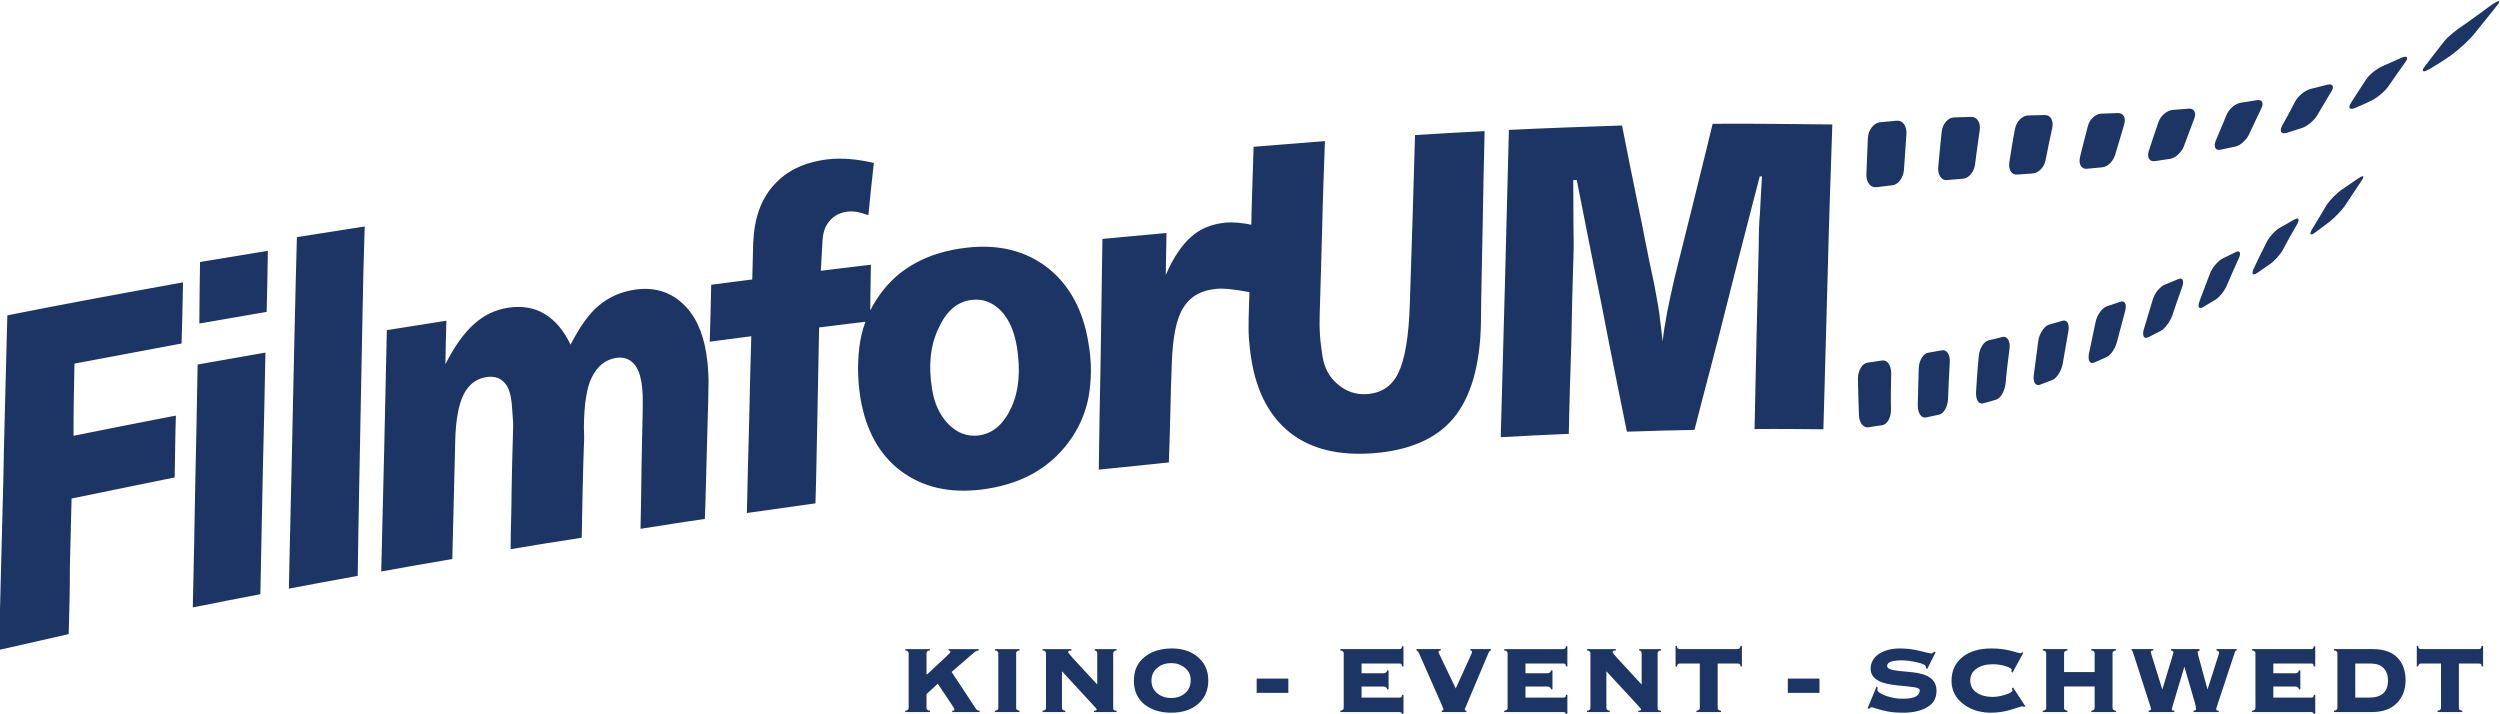
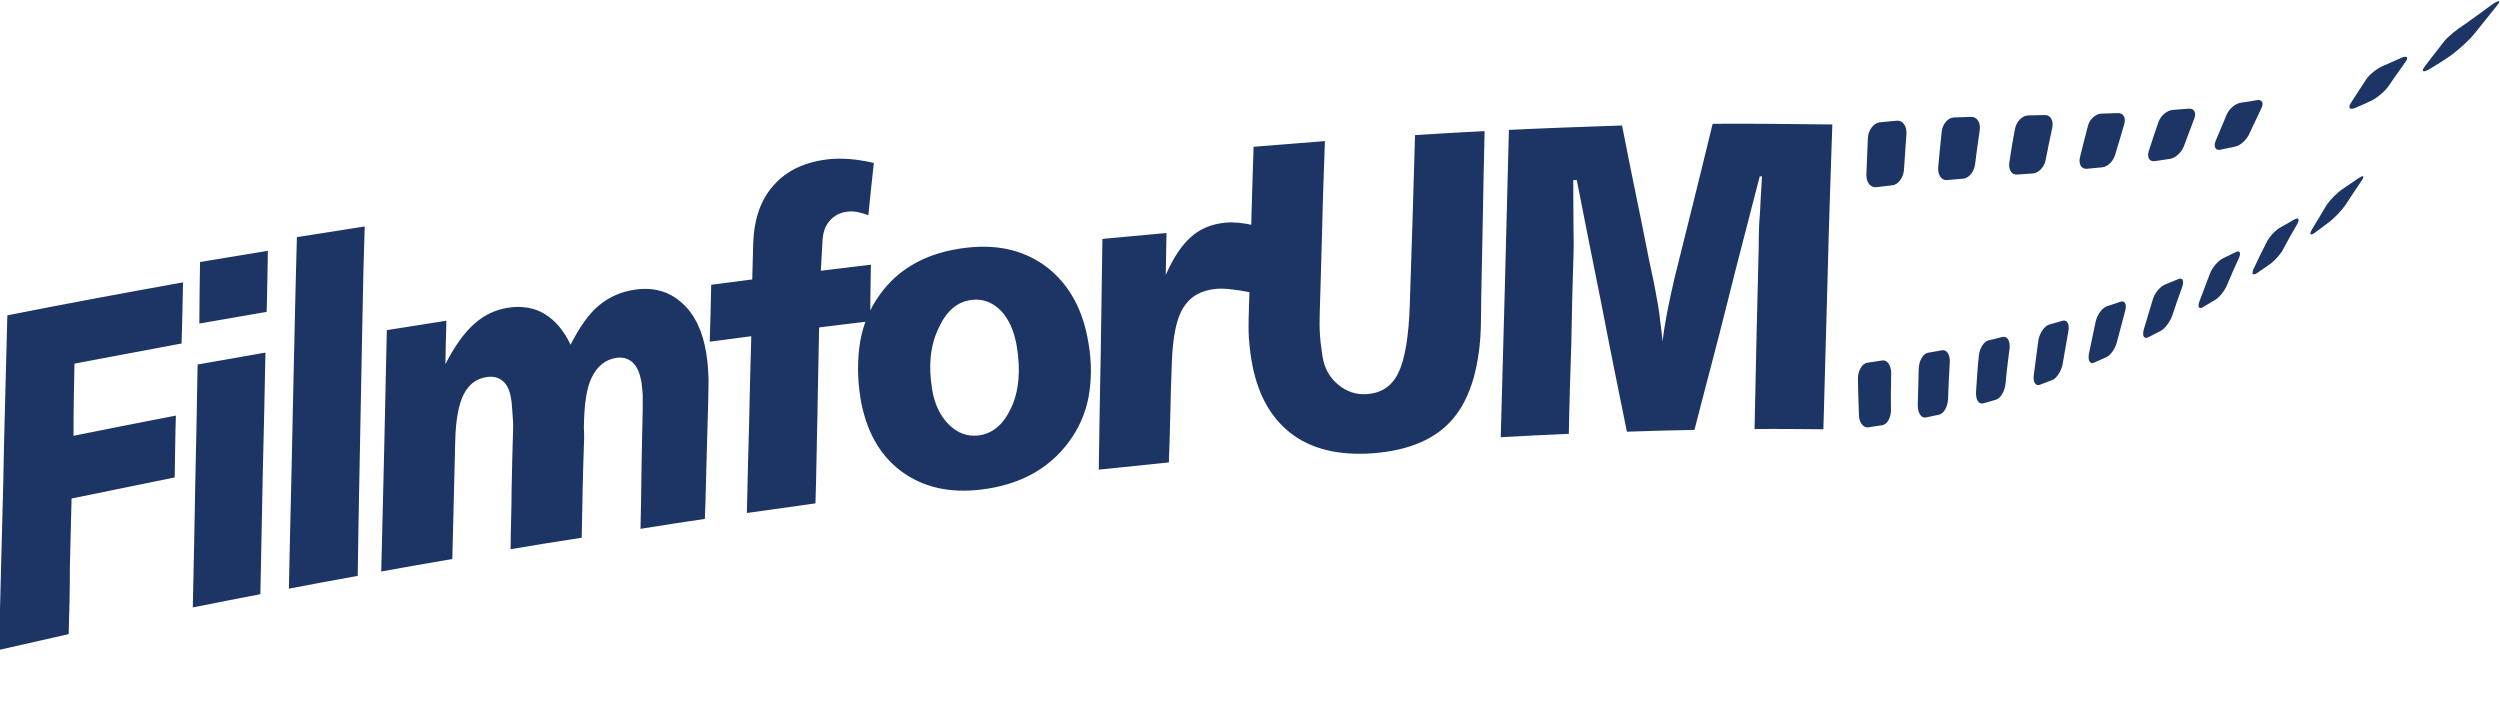
<svg xmlns="http://www.w3.org/2000/svg" xml:space="preserve" width="172.631mm" height="49.283mm" version="1.1" style="shape-rendering:geometricPrecision; text-rendering:geometricPrecision; image-rendering:optimizeQuality; fill-rule:evenodd; clip-rule:evenodd" viewBox="0 0 17263.1 4928.3">
  <defs>
    <style type="text/css">
   
    .fil0 {fill:#1D3564;fill-rule:nonzero}
   
  </style>
  </defs>
  <g id="Capa_x0020_2">
    <g id="_2634487395328">
-       <path class="fil0" d="M50.67 2177.59c399.21,-79.58 805.34,-154.19 1213.2,-227.88 -1.62,140.57 -6.69,282.5 -10.04,422.18 -247.13,45.85 -492.54,92.62 -739.67,138.93 -3.32,165.84 -6.64,332.12 -6.51,498.4 235.03,-47.24 468.33,-93.58 706.81,-139.47 -5.08,141.93 -4.96,284.76 -8.31,427.14 -236.75,48.61 -473.5,96.78 -711.97,145.39 -3.33,156.37 -8.39,313.65 -11.72,471.37 0.12,155.02 -3.21,310.94 -8.27,465.06 -160.7,36.5 -321.4,73 -478.64,108.61 1.57,-185.69 6.63,-375.87 11.63,-566.51 5.05,-192.89 10.04,-385.78 15.07,-577.77 3.29,-195.15 8.33,-389.84 13.34,-583.63 5.04,-194.69 10.05,-388.48 15.08,-581.82zm12930.38 -1333.17c39.75,-4.02 79.51,-8.03 119.27,-11.15 39.75,-2.67 67.42,39.16 63.97,91.75 -5.17,83.6 -12.06,167.65 -17.23,250.81 -5.18,52.14 -39.74,98.41 -77.77,103.33 -36.29,4.47 -72.59,8.95 -112.35,13.42 -41.48,4.91 -70.88,-35.11 -69.16,-88.15 3.44,-84.06 6.88,-168.57 10.32,-253.53 3.44,-54.39 41.46,-102.46 82.95,-106.48zm-86.08 1660.04c34.57,-4.93 70.81,-10.68 101.98,-15.24 36.24,-5.3 62.23,35.08 62.24,88.13 -1.71,84.5 -3.42,169.46 -1.67,253.52 0.01,53.94 -25.91,100.23 -60.48,105.17 -31.11,4.93 -63.95,10.32 -96.78,14.8 -32.84,4.94 -63.96,-34.18 -63.97,-87.23 -3.48,-84.06 -5.23,-168.57 -6.97,-252.64 1.71,-53.04 29.36,-101.58 65.65,-106.51zm1612.41 -1719.6c38.02,-0.87 76.05,-2.19 114.08,-3.96 41.49,-2.21 60.51,32.85 46.68,76.88 -20.73,69.64 -39.74,138.83 -62.2,209.36 -12.09,44.48 -50.12,84 -88.14,88.02 -36.3,3.57 -72.6,7.14 -107.17,10.27 -36.3,4.02 -58.78,-30.6 -48.41,-77.33 17.27,-73.24 36.28,-145.13 55.28,-217.92 10.37,-44.93 53.58,-84 89.88,-85.32zm-359.33 1457.19c31.11,-8.53 63.95,-17.95 93.34,-26.92 32.84,-9.43 50.13,22.04 41.49,70.12 -13.82,75.5 -26.12,152.15 -39.72,227.83 -8.86,49.28 -41.47,98.41 -69.12,110.08 -29.38,11.68 -58.76,22.45 -88.15,33.68 -29.38,11.67 -50.12,-20.7 -41.49,-71.03 10.36,-78.64 20.72,-157.74 31.08,-236.38 8.63,-49.43 41.46,-97.96 72.57,-107.38zm1809.6 -1628.63c38.03,-8.96 74.33,-18.81 112.36,-28.22 38.02,-9.85 50.13,11.27 29.38,45.4 -34.56,55.68 -65.68,110.46 -98.52,165.7 -20.74,35.47 -67.41,74.97 -103.7,87.08 -34.58,11.2 -72.6,22.86 -107.17,34.07 -38.03,11.65 -50.13,-10.37 -32.85,-46.75 32.84,-57.93 63.95,-115.42 93.33,-173.35 20.74,-36.37 67.41,-74.08 107.17,-83.93zm-611.82 1172.67c29.39,-13.91 58.77,-28.72 89.88,-43.98 29.39,-16.61 41.49,1.82 24.21,40.45 -27.66,60.64 -55.31,122.18 -81.23,184.17 -15.55,39.08 -51.84,86.24 -81.23,103.3 -27.65,17.06 -57.03,34.12 -84.69,50.28 -29.38,17.96 -39.75,-0.92 -24.2,-41.8 24.19,-64.69 48.39,-128.03 72.58,-191.82 15.55,-39.53 55.3,-85.34 84.68,-100.6zm-1341.47 -989.02c36.3,-0.87 76.06,-1.74 115.81,-2.61 39.76,-0.87 60.51,38.25 51.87,84.98 -17.27,75.49 -31.09,150.53 -46.63,225.57 -8.64,48.09 -48.39,89.86 -86.42,92.53 -36.29,3.12 -72.59,5.79 -110.62,8.02 -38.03,3.12 -60.51,-34.65 -53.6,-83.64 12.09,-78.19 24.17,-155.93 39.72,-233.68 8.63,-48.53 50.11,-89.85 89.87,-91.17zm-272.85 1553.11c32.84,-7.63 65.68,-15.25 95.06,-23.33 32.84,-8.53 55.32,26.54 50.14,77.33 -10.35,80.89 -20.71,161.34 -27.61,242.68 -5.18,52.13 -32.82,102.91 -65.66,112.79 -29.38,9.43 -58.77,17.51 -89.88,25.59 -31.11,8.53 -51.85,-27.44 -48.41,-80.47 5.17,-83.15 10.34,-164.95 18.97,-247.65 5.18,-51.68 34.55,-99.31 67.39,-106.94zm1743.87 -1641.43c34.57,-4.47 70.87,-10.28 107.17,-17 36.3,-7.16 51.86,18.47 32.85,55.29 -27.66,60.19 -57.04,119.47 -84.69,179.66 -17.28,38.17 -58.76,77.23 -95.06,85.3 -32.85,7.61 -69.14,14.77 -103.72,21.94 -32.84,7.17 -48.4,-20.25 -32.84,-59.78 25.92,-61.99 51.84,-123.53 77.76,-185.51 17.29,-38.63 60.5,-74.99 98.53,-79.9zm-528.81 1257.76c29.38,-12.12 60.5,-25.13 93.34,-38.6 31.11,-13.46 43.21,9.46 29.39,51.24 -24.2,66.04 -46.66,132.09 -69.12,199.47 -15.55,42.69 -50.12,90.75 -79.5,106.01 -29.38,15.27 -58.76,30.08 -86.42,44.45 -29.38,13.92 -43.21,-9.9 -31.12,-53.48 20.74,-68.75 41.47,-138.39 62.2,-207.13 12.1,-43.13 50.12,-88.94 81.23,-101.96zm2074.16 -1799.18c55.32,-38.13 112.36,-81.65 171.14,-124.27 60.5,-44.41 86.43,-47.08 50.13,-4.44 -53.59,66.87 -103.72,131.05 -157.31,196.14 -31.11,39.94 -105.44,107.26 -159.03,146.74 -53.59,37.69 -99.99,65.93 -145.2,93.31 -48.14,29.15 -63.96,20.61 -38.03,-14.4 43.21,-57.47 88.16,-114.47 133.1,-172.38 27.66,-35.91 93.34,-87.96 145.2,-120.7zm-845.24 1138.53c34.57,-23.79 69.14,-46.23 105.44,-71.81 39.75,-27.38 50.12,-21.53 25.93,14.39 -38.03,57.03 -76.05,113.16 -112.35,169.29 -24.2,35.47 -74.32,87.1 -107.16,112.69 -34.57,25.14 -67.41,50.73 -100.25,74.97 -32.84,25.14 -43.21,14.8 -22.47,-21.13 34.56,-56.14 67.4,-112.72 101.97,-169.76 24.19,-35.47 72.59,-84.41 108.89,-108.64zm-2684.52 -494.78c39.76,-1.32 79.52,-3.09 119.27,-3.96 41.49,-1.76 67.43,39.16 60.52,89.49 -12.09,79.99 -22.44,159.99 -32.8,240.44 -6.91,50.33 -43.2,94.36 -82.95,97.03 -36.3,3.12 -74.33,6.24 -112.36,9.36 -36.3,3.13 -63.96,-36.9 -58.78,-89.03 6.89,-81.8 15.52,-163.6 24.15,-245.85 5.18,-51.69 43.2,-95.71 82.95,-97.48zm-177.73 1624.77c32.84,-5.38 63.95,-10.76 96.79,-17.04 32.84,-6.28 57.05,30.59 53.6,83.63 -5.17,84.05 -8.61,168.1 -12.05,252.6 -1.72,53.04 -29.36,102.02 -62.2,108.3 -29.38,6.74 -60.49,12.57 -89.88,19.3 -32.83,6.73 -57.04,-30.58 -57.05,-84.52 1.71,-84.96 5.15,-169.46 6.86,-254.41 1.72,-53.04 31.09,-102.48 63.93,-107.86zm1688.51 -1676.68c36.3,-3.12 74.33,-5.79 112.36,-8.91 36.3,-3.11 53.59,27.9 38.03,67.88 -24.19,64.24 -48.39,127.57 -72.58,193.16 -15.55,40.43 -57.03,79.49 -93.33,85.31 -36.3,5.37 -72.6,11.18 -107.17,16.1 -36.3,5.37 -55.32,-26.55 -41.49,-69.23 20.73,-67.83 44.92,-134.77 67.39,-201.26 13.82,-42.22 58.76,-79.94 96.79,-83.05zm-454.44 1356.33c31.11,-10.32 60.5,-20.64 93.33,-31.41 31.12,-11.67 46.68,15.3 34.58,61.13 -19,71.44 -38.01,142.88 -57.01,215.23 -10.36,44.48 -43.2,92.55 -72.58,105.57 -27.65,12.57 -57.04,25.14 -84.69,37.71 -29.38,13.47 -44.94,-14.4 -36.3,-62.03 15.54,-73.69 31.09,-147.83 46.63,-221.53 10.37,-47.18 44.93,-93.9 76.04,-104.67zm1908.17 -1660.27c39.76,-17.03 81.24,-36.32 124.46,-55.15 41.48,-18.38 55.31,-5.34 29.38,29.22 -39.75,55.22 -77.78,110 -115.81,165.22 -24.2,35.02 -76.05,79.45 -117.54,100.08 -39.75,19.29 -77.66,36.18 -114.08,51.13 -37.91,15.55 -50.13,-1.39 -27.66,-35.96 34.57,-53.88 69.14,-108.21 105.44,-162.54 22.47,-34.12 74.32,-74.06 115.81,-92zm-713.83 1118.12c31.11,-17.51 65.68,-36.35 96.79,-55.21 34.57,-19.74 43.21,-6.71 24.2,29.67 -34.57,57.49 -65.68,115.42 -96.78,173.36 -19.02,35.93 -60.5,82.63 -93.34,104.18 -29.38,19.76 -58.76,40.41 -88.14,61.06 -29.39,19.3 -39.76,4.02 -20.75,-33.71 27.65,-58.39 55.3,-117.68 86.41,-176.97 17.28,-38.18 60.49,-83.98 91.61,-102.38zm-14377.09 943.66c157.27,-26.97 309.35,-54.39 468.35,-82.26 -4.98,278.87 -11.69,558.64 -18.39,837.51 -4.98,277.97 -11.69,555.04 -16.67,830.76 -157.25,30.17 -312.77,60.35 -466.57,91.43 6.7,-276.2 11.67,-555.55 16.65,-833.09 6.69,-281.15 11.66,-563.2 16.63,-844.35zm16.74 -707.82c155.55,-26.05 309.37,-51.64 468.37,-77.24 -1.63,140.11 -4.98,280.67 -8.33,421.68 -157.27,26.96 -311.08,53.92 -464.9,80.44 -0.11,-141.48 3.24,-282.95 4.86,-424.88zm668.8 -171.73c157.28,-25.14 312.83,-48.93 468.38,-73.61 -6.77,200.9 -11.81,402.25 -15.13,603.6 -3.3,200.45 -8.35,401.81 -11.67,603.16 -3.31,201.36 -7.44,403.59 -11.66,606.32 -4.14,198.63 -6.63,399.1 -9.94,599.56 -157.26,28.81 -314.52,57.18 -475.23,88.25 3.31,-200.47 9.24,-402.77 13.39,-603.22 4.19,-202.75 10.07,-406.8 13.37,-609.08 5.04,-203.62 9.24,-405.46 13.39,-606.37 4.19,-203.19 10.07,-406.34 15.1,-608.61zm2842.29 1016.46c-1.64,155.78 -8.46,310.21 -11.82,465.1 -5.09,155.78 -6.73,310.66 -13.55,464.65 -148.63,20.68 -293.79,44.52 -444.14,67.91 3.37,-134.63 5.01,-269.72 6.66,-406.16 1.64,-136.43 5.83,-272.88 8.39,-408.4 0.79,-41.91 -0.05,-80.15 -0.08,-113.02 -1.74,-33.78 -5.22,-63.05 -8.69,-86.46 -10.41,-57.64 -27.72,-101.78 -57.12,-131.06 -31.13,-30.63 -69.16,-41.45 -114.1,-35.62 -36.29,4.94 -72.58,19.79 -100.22,42.29 -27.64,22.06 -51.82,52.67 -70.81,91.39 -36.25,71.59 -53.46,187.76 -55.09,347.18 1.75,32.87 1.77,58.09 1.78,76.1 -3.38,114.83 -8.5,230.11 -10.15,344.94 -3.38,113.03 -3.31,226.97 -6.7,340.45 -167.63,25.19 -330.08,52.19 -490.79,79.19 -0.09,-136.01 6.73,-272.47 6.64,-407.58 3.37,-137.37 5,-275.18 10.1,-412.54 1.7,-38.73 -0.05,-76.11 -3.53,-112.14 -3.49,-36.93 -3.51,-72.96 -10.45,-108.99 -8.68,-54.05 -25.99,-94.14 -57.12,-120.27 -29.4,-25.68 -67.43,-33.8 -112.36,-27.06 -72.59,11.23 -124.41,52.64 -158.93,122.44 -34.52,71.15 -53.46,176.09 -56.83,317.07 -3.36,137.37 -6.72,274.74 -10.09,409.86 -3.36,135.57 -6.72,270.69 -10.09,406.71 -165.9,27.46 -326.61,57.62 -490.78,86.43 6.72,-277.48 13.43,-552.7 20.15,-832.42 6.72,-278.38 11.71,-557.2 18.42,-834.22 138.27,-21.56 274.8,-43.12 411.33,-65.13 -3.39,100.44 -5.05,199.98 -6.71,300.42 62.14,-122.94 127.76,-214.79 196.86,-276.46 69.1,-62.57 146.85,-99.92 236.72,-113.84 96.79,-14.37 181.49,0.54 250.66,42.9 72.62,43.27 133.17,113.55 179.9,212.64 62.14,-121.56 126.04,-213.4 196.87,-271.91 72.56,-59.85 155.5,-95.38 252.29,-108.85 124.44,-17.49 233.35,13.63 319.82,92.02 88.2,78.83 143.58,194.57 167.87,346.76 5.21,36.03 10.42,71.6 12.17,106.72 1.75,36.02 5.22,72.94 3.52,108.96zm1141.65 -1528.71c-13.76,120.18 -25.79,240.36 -37.83,360.54 -29.39,-10.82 -57.05,-18.49 -79.52,-22.56 -22.47,-3.61 -46.67,-4.08 -63.96,-1.84 -50.12,5.82 -91.6,26.06 -122.69,62.5 -32.82,36.45 -46.62,81.46 -50.05,132.77 -3.42,71.13 -8.56,142.7 -11.98,212.93 114.07,-14.35 228.15,-27.79 345.68,-41.68 -1.66,130.09 -5.05,259.73 -4.98,390.27 -120.98,13.9 -235.05,28.25 -352.58,43.06 -3.34,201.67 -8.41,404.25 -11.76,607.28 -5.07,202.58 -6.68,405.6 -13.48,607.28 -157.27,21.58 -314.54,43.61 -473.53,66.54 5.07,-201.7 8.4,-407 15.2,-610.94 3.33,-203.05 10.13,-407 15.19,-609.59 -96.78,12.56 -191.84,25.13 -286.9,37.69 3.38,-129.67 8.49,-261.59 10.14,-393.05 95.06,-12.11 190.12,-24.67 283.45,-36.78 3.41,-85.09 3.36,-169.73 6.76,-253.92 6.82,-167.92 53.41,-300.71 143.24,-398.8 88.1,-98.53 210.79,-157.43 371.54,-176.67 48.39,-5.82 101.98,-5.79 152.11,-1.7 51.86,4.08 107.18,13.12 165.95,26.67zm987.64 1269.81c-17.34,-106.67 -53.68,-189.5 -109.02,-248.48 -58.79,-58.99 -124.49,-85.12 -202.27,-75.71 -100.24,11.65 -176.26,77.33 -229.78,196.58 -56.98,117.91 -70.73,257.43 -44.72,416.78 15.61,104.43 55.41,185.91 114.2,245.79 60.53,59.88 127.95,86.01 205.72,77.03 98.52,-11.67 174.53,-76.46 228.06,-193.91 53.52,-117.44 63.82,-256.95 37.81,-418.08zm-342.58 -685.17c221.23,-24.63 406.21,23.17 556.64,140.27 148.71,117.98 243.86,290.83 280.26,518.1 24.27,136.37 20.87,262.37 0.18,377.11 -22.41,114.3 -69.03,217.33 -138.12,309.57 -138.18,185.37 -340.35,294.68 -606.5,326.13 -217.76,25.61 -400.99,-16.74 -551.42,-129.31 -148.7,-112.12 -240.4,-279.6 -278.54,-501.54 -22.55,-143.15 -20.9,-273.7 -1.95,-392.08 20.68,-118.38 65.56,-225.49 132.92,-319.54 132.99,-188.99 336.89,-298.7 606.53,-328.71zm1975.61 -155.02c-12.03,154.31 -15.42,308.62 -25.73,462.94 -48.4,-9.93 -98.53,-17.15 -134.83,-20.77 -36.3,-4.06 -69.14,-4.98 -95.07,-2.29 -103.7,8.94 -179.74,51.65 -228.1,129.92 -48.36,76.47 -73.09,204.73 -79.34,383.77 -3.99,114.34 -8.54,228.58 -10.21,342.87 -3.41,113.39 -5.09,227.68 -10.22,341.96 -159.01,16.16 -323.19,32.77 -483.93,49.83 3.34,-266.4 8.4,-531.9 13.46,-796.5 5.06,-265.05 6.66,-531.45 11.72,-796.94 146.92,-12.97 293.83,-26.84 442.48,-40.7 -1.68,96.74 -3.37,193.48 -5.05,289.77 51.8,-119.21 110.53,-206.92 176.18,-264.03 62.21,-56.65 145.16,-89 238.5,-97.49 25.92,-2.24 57.04,-1.77 88.15,0.95 32.85,3.17 65.69,8.59 101.99,16.71zm1.5 -541.24c165.94,-12.93 328.42,-26.32 492.63,-39.25 -6.84,198.39 -14.54,395.85 -18.78,593.81 -4.24,197.92 -11.94,395.42 -17.05,594.26 -1.71,51.74 -1.69,102.57 1.79,152.51 3.48,50.38 10.41,98.52 17.34,145.31 12.13,78.73 46.73,144.42 105.51,193.48 60.52,51.76 129.66,73.37 202.26,67.55 100.24,-7.16 172.82,-55.72 215.99,-146.56 44.91,-91.3 72.51,-249.62 79.34,-478.12 5.11,-194.32 13.68,-388.18 18.8,-582.04 5.11,-193.42 11.95,-386.83 17.07,-581.59 160.75,-11.13 321.51,-19.12 480.53,-27.55 -5.11,221.28 -10.22,440.77 -13.6,659.8 -3.38,219.93 -10.22,439.86 -11.87,660.7 -1.68,148.42 -20.65,278.39 -51.72,389.02 -32.8,109.74 -77.71,201.93 -138.18,272.97 -117.48,142.1 -305.84,223.91 -559.91,242.28 -235.06,16.58 -425.2,-30.26 -566.97,-141.42 -140.05,-110.26 -231.72,-278.56 -268.11,-505.77 -8.67,-50.85 -13.87,-100.79 -17.35,-148.48 -3.48,-47.69 -1.77,-93.58 -1.79,-137.67 5.1,-198.41 13.66,-395.92 17.04,-592.52 3.37,-196.61 11.93,-393.66 17.03,-590.72zm1763.1 -116.61c264.47,-12.86 525.48,-21.66 781.31,-30.47 34.62,179.45 70.97,356.64 107.32,534.73 38.08,177.64 69.25,356.18 109.06,534.27 5.19,22.48 8.65,45.87 13.84,71.5 5.2,25.18 10.39,57.11 17.32,95.78 5.19,32.83 12.12,70.61 15.58,113.32 6.93,42.72 10.4,89.94 17.33,141.65 5.17,-63.4 18.98,-129.94 31.05,-201.88 13.81,-70.59 31.08,-149.27 50.06,-232.89 43.17,-178.04 89.79,-355.62 132.95,-533.65 44.9,-177.12 86.33,-355.15 131.23,-534.52 273.11,-2.05 546.23,1.75 826.26,4.65 -12.02,353.34 -24.04,703.53 -32.6,1053.72 -8.56,351.55 -20.58,701.29 -29.14,1051.04 -160.75,-1.39 -319.76,-3.24 -475.32,-1.49 5.14,-211.76 8.54,-423.97 13.67,-636.62 5.13,-212.21 10.26,-424.86 15.4,-637.07 -0.02,-69.69 1.69,-144.77 8.58,-222.54 3.44,-78.23 8.61,-160.95 13.77,-248.62 -5.19,0.45 -10.37,-0.01 -15.56,-0.01 -74.25,290.39 -151.96,582.59 -224.48,874.8 -72.52,292.67 -151.95,583.54 -226.19,875.78 -155.56,2.2 -311.11,7.55 -466.66,12.45 -58.86,-289.61 -117.71,-578.78 -173.11,-867.96 -58.86,-290.08 -115.99,-580.62 -173.12,-870.26 -8.64,0.44 -15.56,0.44 -24.2,0.88 1.77,136.26 0.08,250.04 1.84,339.53 1.75,89.95 1.77,146.61 0.05,169.54 -6.85,207.76 -11.97,415.98 -15.36,622.84 -6.85,206.42 -13.7,413.73 -17.09,620.15 -159.01,6.69 -312.83,14.74 -470.12,23.24 10.25,-353.5 18.78,-706.55 29.03,-1060.5 8.52,-353.95 18.78,-707 27.3,-1061.39z" />
-       <path class="fil0" d="M6764.63 4916.9l-189.01 0 0 -9.28c10.29,0 15.38,-2.76 15.38,-8.15 0,-4.87 -8.11,-18.99 -24.17,-42.22 -27.03,-39.73 -57.35,-84.97 -90.98,-135.76l0 0 -77.95 71.27 0 95.35c0,11.91 7.82,18.4 23.33,19.51l0 9.28 0 0 -170.06 0 0 -9.28c15.52,-1.11 23.34,-7.6 23.34,-19.51l0 -377.15c0,-11.62 -7.82,-18.11 -23.34,-19.51l0 -9.28 0 0 170.06 0 0 9.28c-15.51,1.4 -23.33,7.89 -23.33,19.51l0 144.36 0 0 5.63 0c32.38,-30.02 76.02,-70.72 130.79,-122.06 19.22,-17.59 28.97,-28.37 28.97,-32.52 0,-4.87 -4.54,-7.89 -13.45,-9.29l0 -9.28 208.32 0 0 9.28c-9.88,0.85 -18.54,3.87 -25.65,9.42 -7.02,5.38 -13.74,11.06 -20.18,17l-141.09 122.1 0 0 166.9 252.98c5.89,9.83 14.68,14.67 26.49,14.67l0 9.28zm-266.54 0l0 0zm372.07 -9.28c15.51,-1.11 23.33,-7.6 23.33,-19.51l0 -377.15c0,-11.62 -7.82,-18.11 -23.33,-19.51l0 -9.28 170.06 0 0 9.28c-15.52,1.4 -23.34,7.89 -23.34,19.51l0 377.15c0,11.91 7.82,18.4 23.34,19.51l0 9.28 -170.06 0 0 -9.28zm85.22 -455.89l0 0zm0 465.17l0 0zm-160.43 -439.14l0 0zm915.29 439.14l-156.44 0 0 -9.28c12.91,0 19.34,-3.05 19.34,-9.25 0,-2.79 -10.01,-14.67 -30.19,-35.87 -30.18,-31.83 -100.18,-107.68 -209.86,-227.4l0 0 0 253.01c0,11.91 7.85,18.4 23.33,19.51l0 9.28 -156.86 0 0 -9.28c15.51,-1.11 23.33,-7.6 23.33,-19.51l0 -377.15c0,-11.62 -7.82,-18.11 -23.33,-19.51l0 -9.28 199.02 0 0 9.28c-15.51,0.85 -23.33,4.42 -23.33,10.94 0,3.6 10.68,17.17 32.12,40.96l169.34 183.4 0 0 0 -215.79c0,-11.62 -5.76,-18.11 -17.28,-19.51l0 -9.28 150.81 0 0 9.28c-15.51,1.4 -23.33,7.89 -23.33,19.51l0 377.15c0,7.34 1.38,12.33 3.99,15.09 2.74,2.34 9.21,3.86 19.34,4.42l0 9.28zm-247.29 -465.17l0 0zm-2.06 465.17l0 0zm-328.85 -439.14l0 0zm697.73 223.38c0,-70.75 24.59,-125.69 73.57,-164.57 49.28,-39.18 112.42,-58.81 189.4,-58.81 73.7,0 133.82,20.18 180.49,60.75 46.92,40.54 70.42,93.7 70.42,159.45 0,67.54 -23.34,121.77 -70,162.6 -46.41,40.57 -108.72,60.75 -186.96,60.75 -75.05,0 -136.68,-19.5 -184.99,-58.38 -47.89,-38.88 -71.93,-92.89 -71.93,-161.79zm121.46 -1.69c0,37.1 13.46,66.44 40.23,88.18 26.75,21.58 59.16,32.39 97.29,32.39 36.66,0 68.1,-10.94 94.04,-32.81 26.2,-22 39.36,-52.19 39.36,-90.51 0,-35.7 -13.42,-64.23 -40.19,-85.52 -26.49,-21.45 -57.64,-32.13 -93.21,-32.13 -41.03,0 -74.24,11.49 -99.77,34.46 -25.1,22.72 -37.75,51.35 -37.75,85.94zm135.46 -247.72l0 0zm590.86 234.03l218.75 0 0 98.56 -218.75 0 0 -98.56zm1013.94 250.64l-9.59 0c-1.13,-4.54 -2.48,-8.99 -3.99,-13.01 -1.64,-4.29 -5.76,-6.49 -12.49,-6.49l-410.11 0 0 -9.28c15.51,-1.11 23.33,-7.6 23.33,-19.51l0 -377.15c0,-11.62 -7.82,-18.11 -23.33,-19.51l0 -9.28 410.11 0c8.79,0 14.26,-6.49 16.48,-19.5l9.59 0 0 138.8 -9.59 0c-1.38,-6.49 -2.77,-11.32 -4.41,-14.67 -1.64,-3.18 -6.05,-4.83 -13.32,-4.83l-262.14 0 0 66.86 151.94 0c13.71,0 22.11,-6.53 24.97,-19.54l9.63 0 0 130.66 -9.63 0c-2.86,-13.02 -11.26,-19.51 -24.97,-19.51l-151.94 0 0 76.66 261.33 0c7.53,0 12.2,-1.36 14.13,-3.99 1.8,-2.79 3.28,-7.89 4.41,-15.51l9.59 0 0 138.8zm-204.62 -484.67l0 0zm-18.12 465.17l0 0zm-274.91 -439.14l0 0zm1100.58 13.69c-6.15,0 -12.33,7.76 -18.51,23.11l-151.65 359.73c-6.72,14.37 -10.04,22.13 -10.04,23.23 0,6.79 3.86,10.1 11.68,10.1l0 9.28 0 0 -170.05 0 0 -9.28c7.82,-1.11 11.65,-3.74 11.65,-8.15 0,-2.63 -3.83,-13.31 -11.65,-31.71l-155.52 -353.2c-6.98,-14.8 -13.45,-22.55 -19.34,-23.11l0 -9.28 0 0 168.13 0 0 9.28c-10.56,0.85 -15.77,4.29 -15.77,10.52 0,1.95 2.73,8.86 8.37,20.77l110.61 231.11 0 0 104.98 -231.11c5.09,-11.36 7.7,-18.56 7.7,-21.61 0,-5.94 -3.71,-9.12 -11.27,-9.68l0 -9.28 140.68 0 0 9.28zm528.83 444.95l-9.59 0c-1.12,-4.54 -2.47,-8.99 -3.99,-13.01 -1.64,-4.29 -5.76,-6.49 -12.48,-6.49l-410.12 0 0 -9.28c15.51,-1.11 23.33,-7.6 23.33,-19.51l0 -377.15c0,-11.62 -7.82,-18.11 -23.33,-19.51l0 -9.28 410.12 0c8.78,0 14.25,-6.49 16.47,-19.5l9.59 0 0 138.8 -9.59 0c-1.38,-6.49 -2.76,-11.32 -4.41,-14.67 -1.64,-3.18 -6.05,-4.83 -13.32,-4.83l-262.13 0 0 66.86 151.93 0c13.71,0 22.11,-6.53 24.98,-19.54l9.62 0 0 130.66 -9.62 0c-2.87,-13.02 -11.27,-19.51 -24.98,-19.51l-151.93 0 0 76.66 261.33 0c7.53,0 12.19,-1.36 14.12,-3.99 1.81,-2.79 3.29,-7.89 4.41,-15.51l9.59 0 0 138.8zm-204.62 -484.67l0 0zm-18.12 465.17l0 0zm-274.91 -439.14l0 0zm1144.09 439.14l-156.44 0 0 -9.28c12.9,0 19.34,-3.05 19.34,-9.25 0,-2.79 -10.01,-14.67 -30.19,-35.87 -30.19,-31.83 -100.19,-107.68 -209.87,-227.4l0 0 0 253.01c0,11.91 7.86,18.4 23.34,19.51l0 9.28 -156.87 0 0 -9.28c15.52,-1.11 23.34,-7.6 23.34,-19.51l0 -377.15c0,-11.62 -7.82,-18.11 -23.34,-19.51l0 -9.28 199.03 0 0 9.28c-15.52,0.85 -23.34,4.42 -23.34,10.94 0,3.6 10.69,17.17 32.12,40.96l169.35 183.4 0 0 0 -215.79c0,-11.62 -5.76,-18.11 -17.28,-19.51l0 -9.28 150.81 0 0 9.28c-15.51,1.4 -23.33,7.89 -23.33,19.51l0 377.15c0,7.34 1.38,12.33 3.99,15.09 2.73,2.34 9.2,3.86 19.34,4.42l0 9.28zm-247.3 -465.17l0 0zm-2.06 465.17l0 0zm-328.85 -439.14l0 0zm1136.79 123.71l-9.59 0c0,-13.01 -5.89,-19.5 -17.7,-19.5l-140 0 0 306.14c0,11.91 7.82,18.4 23.33,19.51l0 9.28 -170.06 0 0 -9.28c15.52,-1.11 23.34,-7.6 23.34,-19.51l0 -306.14 -140 0c-9.59,0 -15.48,6.49 -17.7,19.5l-9.59 0 0 -141.56 9.59 0c0,14.8 6.31,22.26 18.95,22.26l401.72 0c9.62,0 15.64,-7.46 18.12,-22.26l9.59 0 0 141.56zm-228.76 -149.74l0 0zm0 465.17l0 0zm-250.9 -439.14l0 0zm796.7 208l218.75 0 0 98.56 -218.75 0 0 -98.56zm1026.84 85.13c0,50.49 -21.69,88.3 -65.2,113.07 -43.09,24.92 -97.16,37.35 -162.37,37.35 -42.12,0 -78.36,-2.76 -108.97,-8.44 -30.61,-5.94 -57.35,-12.72 -80.43,-20.35 -17.95,-5.93 -28.54,-8.82 -31.7,-8.82 -3.57,0 -9.46,3.57 -17.7,10.9l-9.59 -3.18 62.02 -150.85 7.56 4.84c-1.38,5.97 -2.06,11.49 -2.06,16.62 0,13.69 18.93,27.68 56.68,41.8 37.75,13.98 77.53,21.03 119.4,21.03 42,0 71.93,-5.13 89.63,-15.35 17.99,-10.39 26.9,-23.95 26.9,-40.99 0,-8.15 -4.95,-13.96 -14.83,-17.43 -9.75,-3.86 -33.76,-7.76 -72.48,-11.75l-67.1 -6.52c-62.18,-5.94 -108.43,-18.27 -139.03,-36.94 -30.32,-18.98 -45.42,-44.59 -45.42,-76.95 0,-43.32 18.93,-77.66 56.68,-103.14 38.01,-25.31 86.19,-38.03 144.38,-38.03 48.17,0 95.1,5.81 140.67,17.43 45.57,11.61 71.64,17.42 78.11,17.42 3.7,0 10.3,-4.15 19.63,-12.59l9.59 3.18 -57.93 115.31 -9.59 -4.87 0 -8.43c0,-11.62 -19.89,-22.14 -59.83,-31.26 -39.94,-9.28 -76.18,-13.86 -108.59,-13.86 -66.26,0 -99.35,12.89 -99.35,38.5 0,9.41 6.86,16.87 20.44,22.26 13.74,5.42 36.24,9.7 67.68,13.01l84.81 8.02c57.22,5.84 99.64,19.12 126.96,40.28 27.29,20.77 41.03,50.4 41.03,88.73zm-230.72 -319.16l0 0zm1.51 465.17l0 0zm842.73 -39.99l-9.63 6.37c-1.9,-4.29 -5.08,-6.53 -9.59,-6.53 -4.12,0 -29.09,7.5 -75.21,22.3 -46.12,14.8 -93.88,22.26 -143.15,22.26 -75.34,0 -139.58,-20.31 -192.68,-61.14 -53.14,-41.12 -79.63,-94.12 -79.63,-159.03 0,-67.83 24.72,-122.09 73.99,-162.63 49.53,-40.57 116.8,-60.75 201.47,-60.75 50.66,0 95.81,5.52 135.46,16.58 39.94,11.1 61.34,16.62 63.95,16.62 4.25,0 8.24,-2.21 11.68,-6.49l9.59 3.18 -75.34 137.57 -7.53 -6.36c1.35,-4.44 2.03,-9.15 2.03,-14.28 0,-7.33 -13.84,-15.48 -41.42,-24.34 -27.32,-8.99 -57.09,-13.44 -89.21,-13.44 -45.32,0 -82.65,9.97 -111.87,30.06 -28.97,19.92 -43.35,47.61 -43.35,82.59 0,35.74 14.67,63.55 44.18,83.18 29.52,19.8 65.59,29.64 108.27,29.64 28.42,0 58.77,-5.13 90.85,-15.52 32.28,-10.22 48.34,-20.31 48.34,-30.44 0,-3.18 -1.93,-7.33 -5.63,-12.59l9.59 -6.36 84.84 129.55zm-233.2 -425.18l0 0zm-5.64 465.17l0 0zm359.46 -434.73l170.06 0 0 9.28c-15.51,1.4 -23.34,7.89 -23.34,19.51l0 129.69 211.22 0 0 -129.69c0,-11.62 -7.82,-18.11 -23.33,-19.51l0 -9.28 170.06 0 0 9.28c-15.51,1.4 -23.33,7.89 -23.33,19.51l0 377.15c0,11.91 7.82,18.4 23.33,19.51l0 9.28 -170.06 0 0 -9.28c15.51,-1.11 23.33,-7.6 23.33,-19.51l0 -147.67 -211.22 0 0 147.67c0,11.91 7.83,18.4 23.34,19.51l0 9.28 -170.06 0 0 -9.28c15.51,-1.11 23.33,-7.6 23.33,-19.51l0 -377.15c0,-11.62 -7.82,-18.11 -23.33,-19.51l0 -9.28zm1338.7 9.28c-5.63,0.56 -9.33,3.18 -11.26,8.18 -1.64,4.84 -4.54,13.7 -8.79,26.71l-113.35 341.42c-5.37,17.43 -8.11,27.39 -8.11,30.18 0,6.5 5.76,9.68 17.29,9.68l0 9.28 -173.76 0 0 -9.28c11.55,-1.66 17.31,-4.84 17.31,-9.68 0,-11.61 -2.61,-26.28 -7.69,-43.87l-72.73 -249.84 -0.17 0 -75.05 249.84c-7.82,24.92 -11.68,39.43 -11.68,43.87 0,6.5 5.76,9.68 17.31,9.68l0 9.28 0 0 0 0 -177.33 0 0 -9.28c11.53,-2.21 17.29,-5.81 17.29,-10.94 0,-0.81 -3.42,-12.17 -10.43,-34.18l-104.18 -324.41c-3.96,-11.07 -7.4,-21.58 -10.43,-31.54 -2.86,-10.13 -6.3,-15.1 -10.01,-15.1l0 -9.28 0 0 0 0 150.43 0 0 9.28c-11.52,0 -17.44,3.61 -17.44,10.94 0,4.16 3.7,17.17 10.84,39.43l68.36 218.97 0.13 0 69.03 -227.53c5.38,-18.15 8.11,-27.82 8.11,-29.21 0,-5.39 -5.76,-9.55 -17.31,-12.6l0 -9.28 197.09 0 0 9.28c-9.17,3.48 -13.71,7.34 -13.71,11.36 0,3.02 1.35,9.67 3.99,19.93l64.75 238.05 0.16 0 75.89 -238.05c2.74,-8.18 4.12,-13.7 4.12,-16.62 0,-6.23 -6.05,-11.19 -17.86,-14.67l0 -9.28 139.19 0 0 9.28zm542.39 444.95l-9.59 0c-1.13,-4.54 -2.48,-8.99 -3.99,-13.01 -1.64,-4.29 -5.76,-6.49 -12.49,-6.49l-410.11 0 0 -9.28c15.51,-1.11 23.33,-7.6 23.33,-19.51l0 -377.15c0,-11.62 -7.82,-18.11 -23.33,-19.51l0 -9.28 410.11 0c8.79,0 14.26,-6.49 16.48,-19.5l9.59 0 0 138.8 -9.59 0c-1.38,-6.49 -2.77,-11.32 -4.41,-14.67 -1.64,-3.18 -6.05,-4.83 -13.32,-4.83l-262.14 0 0 66.86 151.94 0c13.71,0 22.11,-6.53 24.98,-19.54l9.62 0 0 130.66 -9.62 0c-2.87,-13.02 -11.27,-19.51 -24.98,-19.51l-151.94 0 0 76.66 261.33 0c7.53,0 12.2,-1.36 14.13,-3.99 1.8,-2.79 3.28,-7.89 4.41,-15.51l9.59 0 0 138.8zm-204.62 -484.67l0 0zm-18.12 465.17l0 0zm-274.91 -439.14l0 0zm627.35 4.41l266.54 0c75.09,0 131.76,19.38 170.06,58 38.3,38.33 57.51,90.94 57.51,157.79 0,63.51 -20.05,115.96 -60.24,157.34 -40.23,41.12 -98,61.6 -173.34,61.6l-260.53 0 0 -9.28c15.51,-1.11 23.33,-7.6 23.33,-19.51l0 -377.15c0,-11.62 -7.82,-18.11 -23.33,-19.51l0 -9.28zm146.73 334.93l96.9 0c41.71,0 73.7,-9.54 95.65,-28.79 22.24,-19.21 33.37,-49.39 33.37,-90.77 0,-34.89 -10.04,-62.83 -30.22,-84.03 -20.01,-21.03 -49.53,-31.54 -88.37,-31.54l-107.33 0 0 235.13zm75.21 -365.37l0 0zm-283.41 26.03l0 0zm1090.96 123.71l-9.59 0c0,-13.01 -5.89,-19.5 -17.71,-19.5l-139.99 0 0 306.14c0,11.91 7.82,18.4 23.33,19.51l0 9.28 -170.06 0 0 -9.28c15.51,-1.11 23.33,-7.6 23.33,-19.51l0 -306.14 -139.99 0c-9.59,0 -15.48,6.49 -17.7,19.5l-9.59 0 0 -141.56 9.59 0c0,14.8 6.3,22.26 18.95,22.26l401.72 0c9.62,0 15.64,-7.46 18.12,-22.26l9.59 0 0 141.56zm-228.76 -149.74l0 0zm0 465.17l0 0zm-250.91 -439.14l0 0z" />
+       <path class="fil0" d="M50.67 2177.59c399.21,-79.58 805.34,-154.19 1213.2,-227.88 -1.62,140.57 -6.69,282.5 -10.04,422.18 -247.13,45.85 -492.54,92.62 -739.67,138.93 -3.32,165.84 -6.64,332.12 -6.51,498.4 235.03,-47.24 468.33,-93.58 706.81,-139.47 -5.08,141.93 -4.96,284.76 -8.31,427.14 -236.75,48.61 -473.5,96.78 -711.97,145.39 -3.33,156.37 -8.39,313.65 -11.72,471.37 0.12,155.02 -3.21,310.94 -8.27,465.06 -160.7,36.5 -321.4,73 -478.64,108.61 1.57,-185.69 6.63,-375.87 11.63,-566.51 5.05,-192.89 10.04,-385.78 15.07,-577.77 3.29,-195.15 8.33,-389.84 13.34,-583.63 5.04,-194.69 10.05,-388.48 15.08,-581.82zm12930.38 -1333.17c39.75,-4.02 79.51,-8.03 119.27,-11.15 39.75,-2.67 67.42,39.16 63.97,91.75 -5.17,83.6 -12.06,167.65 -17.23,250.81 -5.18,52.14 -39.74,98.41 -77.77,103.33 -36.29,4.47 -72.59,8.95 -112.35,13.42 -41.48,4.91 -70.88,-35.11 -69.16,-88.15 3.44,-84.06 6.88,-168.57 10.32,-253.53 3.44,-54.39 41.46,-102.46 82.95,-106.48zm-86.08 1660.04c34.57,-4.93 70.81,-10.68 101.98,-15.24 36.24,-5.3 62.23,35.08 62.24,88.13 -1.71,84.5 -3.42,169.46 -1.67,253.52 0.01,53.94 -25.91,100.23 -60.48,105.17 -31.11,4.93 -63.95,10.32 -96.78,14.8 -32.84,4.94 -63.96,-34.18 -63.97,-87.23 -3.48,-84.06 -5.23,-168.57 -6.97,-252.64 1.71,-53.04 29.36,-101.58 65.65,-106.51zm1612.41 -1719.6c38.02,-0.87 76.05,-2.19 114.08,-3.96 41.49,-2.21 60.51,32.85 46.68,76.88 -20.73,69.64 -39.74,138.83 -62.2,209.36 -12.09,44.48 -50.12,84 -88.14,88.02 -36.3,3.57 -72.6,7.14 -107.17,10.27 -36.3,4.02 -58.78,-30.6 -48.41,-77.33 17.27,-73.24 36.28,-145.13 55.28,-217.92 10.37,-44.93 53.58,-84 89.88,-85.32zm-359.33 1457.19c31.11,-8.53 63.95,-17.95 93.34,-26.92 32.84,-9.43 50.13,22.04 41.49,70.12 -13.82,75.5 -26.12,152.15 -39.72,227.83 -8.86,49.28 -41.47,98.41 -69.12,110.08 -29.38,11.68 -58.76,22.45 -88.15,33.68 -29.38,11.67 -50.12,-20.7 -41.49,-71.03 10.36,-78.64 20.72,-157.74 31.08,-236.38 8.63,-49.43 41.46,-97.96 72.57,-107.38zm1809.6 -1628.63zm-611.82 1172.67c29.39,-13.91 58.77,-28.72 89.88,-43.98 29.39,-16.61 41.49,1.82 24.21,40.45 -27.66,60.64 -55.31,122.18 -81.23,184.17 -15.55,39.08 -51.84,86.24 -81.23,103.3 -27.65,17.06 -57.03,34.12 -84.69,50.28 -29.38,17.96 -39.75,-0.92 -24.2,-41.8 24.19,-64.69 48.39,-128.03 72.58,-191.82 15.55,-39.53 55.3,-85.34 84.68,-100.6zm-1341.47 -989.02c36.3,-0.87 76.06,-1.74 115.81,-2.61 39.76,-0.87 60.51,38.25 51.87,84.98 -17.27,75.49 -31.09,150.53 -46.63,225.57 -8.64,48.09 -48.39,89.86 -86.42,92.53 -36.29,3.12 -72.59,5.79 -110.62,8.02 -38.03,3.12 -60.51,-34.65 -53.6,-83.64 12.09,-78.19 24.17,-155.93 39.72,-233.68 8.63,-48.53 50.11,-89.85 89.87,-91.17zm-272.85 1553.11c32.84,-7.63 65.68,-15.25 95.06,-23.33 32.84,-8.53 55.32,26.54 50.14,77.33 -10.35,80.89 -20.71,161.34 -27.61,242.68 -5.18,52.13 -32.82,102.91 -65.66,112.79 -29.38,9.43 -58.77,17.51 -89.88,25.59 -31.11,8.53 -51.85,-27.44 -48.41,-80.47 5.17,-83.15 10.34,-164.95 18.97,-247.65 5.18,-51.68 34.55,-99.31 67.39,-106.94zm1743.87 -1641.43c34.57,-4.47 70.87,-10.28 107.17,-17 36.3,-7.16 51.86,18.47 32.85,55.29 -27.66,60.19 -57.04,119.47 -84.69,179.66 -17.28,38.17 -58.76,77.23 -95.06,85.3 -32.85,7.61 -69.14,14.77 -103.72,21.94 -32.84,7.17 -48.4,-20.25 -32.84,-59.78 25.92,-61.99 51.84,-123.53 77.76,-185.51 17.29,-38.63 60.5,-74.99 98.53,-79.9zm-528.81 1257.76c29.38,-12.12 60.5,-25.13 93.34,-38.6 31.11,-13.46 43.21,9.46 29.39,51.24 -24.2,66.04 -46.66,132.09 -69.12,199.47 -15.55,42.69 -50.12,90.75 -79.5,106.01 -29.38,15.27 -58.76,30.08 -86.42,44.45 -29.38,13.92 -43.21,-9.9 -31.12,-53.48 20.74,-68.75 41.47,-138.39 62.2,-207.13 12.1,-43.13 50.12,-88.94 81.23,-101.96zm2074.16 -1799.18c55.32,-38.13 112.36,-81.65 171.14,-124.27 60.5,-44.41 86.43,-47.08 50.13,-4.44 -53.59,66.87 -103.72,131.05 -157.31,196.14 -31.11,39.94 -105.44,107.26 -159.03,146.74 -53.59,37.69 -99.99,65.93 -145.2,93.31 -48.14,29.15 -63.96,20.61 -38.03,-14.4 43.21,-57.47 88.16,-114.47 133.1,-172.38 27.66,-35.91 93.34,-87.96 145.2,-120.7zm-845.24 1138.53c34.57,-23.79 69.14,-46.23 105.44,-71.81 39.75,-27.38 50.12,-21.53 25.93,14.39 -38.03,57.03 -76.05,113.16 -112.35,169.29 -24.2,35.47 -74.32,87.1 -107.16,112.69 -34.57,25.14 -67.41,50.73 -100.25,74.97 -32.84,25.14 -43.21,14.8 -22.47,-21.13 34.56,-56.14 67.4,-112.72 101.97,-169.76 24.19,-35.47 72.59,-84.41 108.89,-108.64zm-2684.52 -494.78c39.76,-1.32 79.52,-3.09 119.27,-3.96 41.49,-1.76 67.43,39.16 60.52,89.49 -12.09,79.99 -22.44,159.99 -32.8,240.44 -6.91,50.33 -43.2,94.36 -82.95,97.03 -36.3,3.12 -74.33,6.24 -112.36,9.36 -36.3,3.13 -63.96,-36.9 -58.78,-89.03 6.89,-81.8 15.52,-163.6 24.15,-245.85 5.18,-51.69 43.2,-95.71 82.95,-97.48zm-177.73 1624.77c32.84,-5.38 63.95,-10.76 96.79,-17.04 32.84,-6.28 57.05,30.59 53.6,83.63 -5.17,84.05 -8.61,168.1 -12.05,252.6 -1.72,53.04 -29.36,102.02 -62.2,108.3 -29.38,6.74 -60.49,12.57 -89.88,19.3 -32.83,6.73 -57.04,-30.58 -57.05,-84.52 1.71,-84.96 5.15,-169.46 6.86,-254.41 1.72,-53.04 31.09,-102.48 63.93,-107.86zm1688.51 -1676.68c36.3,-3.12 74.33,-5.79 112.36,-8.91 36.3,-3.11 53.59,27.9 38.03,67.88 -24.19,64.24 -48.39,127.57 -72.58,193.16 -15.55,40.43 -57.03,79.49 -93.33,85.31 -36.3,5.37 -72.6,11.18 -107.17,16.1 -36.3,5.37 -55.32,-26.55 -41.49,-69.23 20.73,-67.83 44.92,-134.77 67.39,-201.26 13.82,-42.22 58.76,-79.94 96.79,-83.05zm-454.44 1356.33c31.11,-10.32 60.5,-20.64 93.33,-31.41 31.12,-11.67 46.68,15.3 34.58,61.13 -19,71.44 -38.01,142.88 -57.01,215.23 -10.36,44.48 -43.2,92.55 -72.58,105.57 -27.65,12.57 -57.04,25.14 -84.69,37.71 -29.38,13.47 -44.94,-14.4 -36.3,-62.03 15.54,-73.69 31.09,-147.83 46.63,-221.53 10.37,-47.18 44.93,-93.9 76.04,-104.67zm1908.17 -1660.27c39.76,-17.03 81.24,-36.32 124.46,-55.15 41.48,-18.38 55.31,-5.34 29.38,29.22 -39.75,55.22 -77.78,110 -115.81,165.22 -24.2,35.02 -76.05,79.45 -117.54,100.08 -39.75,19.29 -77.66,36.18 -114.08,51.13 -37.91,15.55 -50.13,-1.39 -27.66,-35.96 34.57,-53.88 69.14,-108.21 105.44,-162.54 22.47,-34.12 74.32,-74.06 115.81,-92zm-713.83 1118.12c31.11,-17.51 65.68,-36.35 96.79,-55.21 34.57,-19.74 43.21,-6.71 24.2,29.67 -34.57,57.49 -65.68,115.42 -96.78,173.36 -19.02,35.93 -60.5,82.63 -93.34,104.18 -29.38,19.76 -58.76,40.41 -88.14,61.06 -29.39,19.3 -39.76,4.02 -20.75,-33.71 27.65,-58.39 55.3,-117.68 86.41,-176.97 17.28,-38.18 60.49,-83.98 91.61,-102.38zm-14377.09 943.66c157.27,-26.97 309.35,-54.39 468.35,-82.26 -4.98,278.87 -11.69,558.64 -18.39,837.51 -4.98,277.97 -11.69,555.04 -16.67,830.76 -157.25,30.17 -312.77,60.35 -466.57,91.43 6.7,-276.2 11.67,-555.55 16.65,-833.09 6.69,-281.15 11.66,-563.2 16.63,-844.35zm16.74 -707.82c155.55,-26.05 309.37,-51.64 468.37,-77.24 -1.63,140.11 -4.98,280.67 -8.33,421.68 -157.27,26.96 -311.08,53.92 -464.9,80.44 -0.11,-141.48 3.24,-282.95 4.86,-424.88zm668.8 -171.73c157.28,-25.14 312.83,-48.93 468.38,-73.61 -6.77,200.9 -11.81,402.25 -15.13,603.6 -3.3,200.45 -8.35,401.81 -11.67,603.16 -3.31,201.36 -7.44,403.59 -11.66,606.32 -4.14,198.63 -6.63,399.1 -9.94,599.56 -157.26,28.81 -314.52,57.18 -475.23,88.25 3.31,-200.47 9.24,-402.77 13.39,-603.22 4.19,-202.75 10.07,-406.8 13.37,-609.08 5.04,-203.62 9.24,-405.46 13.39,-606.37 4.19,-203.19 10.07,-406.34 15.1,-608.61zm2842.29 1016.46c-1.64,155.78 -8.46,310.21 -11.82,465.1 -5.09,155.78 -6.73,310.66 -13.55,464.65 -148.63,20.68 -293.79,44.52 -444.14,67.91 3.37,-134.63 5.01,-269.72 6.66,-406.16 1.64,-136.43 5.83,-272.88 8.39,-408.4 0.79,-41.91 -0.05,-80.15 -0.08,-113.02 -1.74,-33.78 -5.22,-63.05 -8.69,-86.46 -10.41,-57.64 -27.72,-101.78 -57.12,-131.06 -31.13,-30.63 -69.16,-41.45 -114.1,-35.62 -36.29,4.94 -72.58,19.79 -100.22,42.29 -27.64,22.06 -51.82,52.67 -70.81,91.39 -36.25,71.59 -53.46,187.76 -55.09,347.18 1.75,32.87 1.77,58.09 1.78,76.1 -3.38,114.83 -8.5,230.11 -10.15,344.94 -3.38,113.03 -3.31,226.97 -6.7,340.45 -167.63,25.19 -330.08,52.19 -490.79,79.19 -0.09,-136.01 6.73,-272.47 6.64,-407.58 3.37,-137.37 5,-275.18 10.1,-412.54 1.7,-38.73 -0.05,-76.11 -3.53,-112.14 -3.49,-36.93 -3.51,-72.96 -10.45,-108.99 -8.68,-54.05 -25.99,-94.14 -57.12,-120.27 -29.4,-25.68 -67.43,-33.8 -112.36,-27.06 -72.59,11.23 -124.41,52.64 -158.93,122.44 -34.52,71.15 -53.46,176.09 -56.83,317.07 -3.36,137.37 -6.72,274.74 -10.09,409.86 -3.36,135.57 -6.72,270.69 -10.09,406.71 -165.9,27.46 -326.61,57.62 -490.78,86.43 6.72,-277.48 13.43,-552.7 20.15,-832.42 6.72,-278.38 11.71,-557.2 18.42,-834.22 138.27,-21.56 274.8,-43.12 411.33,-65.13 -3.39,100.44 -5.05,199.98 -6.71,300.42 62.14,-122.94 127.76,-214.79 196.86,-276.46 69.1,-62.57 146.85,-99.92 236.72,-113.84 96.79,-14.37 181.49,0.54 250.66,42.9 72.62,43.27 133.17,113.55 179.9,212.64 62.14,-121.56 126.04,-213.4 196.87,-271.91 72.56,-59.85 155.5,-95.38 252.29,-108.85 124.44,-17.49 233.35,13.63 319.82,92.02 88.2,78.83 143.58,194.57 167.87,346.76 5.21,36.03 10.42,71.6 12.17,106.72 1.75,36.02 5.22,72.94 3.52,108.96zm1141.65 -1528.71c-13.76,120.18 -25.79,240.36 -37.83,360.54 -29.39,-10.82 -57.05,-18.49 -79.52,-22.56 -22.47,-3.61 -46.67,-4.08 -63.96,-1.84 -50.12,5.82 -91.6,26.06 -122.69,62.5 -32.82,36.45 -46.62,81.46 -50.05,132.77 -3.42,71.13 -8.56,142.7 -11.98,212.93 114.07,-14.35 228.15,-27.79 345.68,-41.68 -1.66,130.09 -5.05,259.73 -4.98,390.27 -120.98,13.9 -235.05,28.25 -352.58,43.06 -3.34,201.67 -8.41,404.25 -11.76,607.28 -5.07,202.58 -6.68,405.6 -13.48,607.28 -157.27,21.58 -314.54,43.61 -473.53,66.54 5.07,-201.7 8.4,-407 15.2,-610.94 3.33,-203.05 10.13,-407 15.19,-609.59 -96.78,12.56 -191.84,25.13 -286.9,37.69 3.38,-129.67 8.49,-261.59 10.14,-393.05 95.06,-12.11 190.12,-24.67 283.45,-36.78 3.41,-85.09 3.36,-169.73 6.76,-253.92 6.82,-167.92 53.41,-300.71 143.24,-398.8 88.1,-98.53 210.79,-157.43 371.54,-176.67 48.39,-5.82 101.98,-5.79 152.11,-1.7 51.86,4.08 107.18,13.12 165.95,26.67zm987.64 1269.81c-17.34,-106.67 -53.68,-189.5 -109.02,-248.48 -58.79,-58.99 -124.49,-85.12 -202.27,-75.71 -100.24,11.65 -176.26,77.33 -229.78,196.58 -56.98,117.91 -70.73,257.43 -44.72,416.78 15.61,104.43 55.41,185.91 114.2,245.79 60.53,59.88 127.95,86.01 205.72,77.03 98.52,-11.67 174.53,-76.46 228.06,-193.91 53.52,-117.44 63.82,-256.95 37.81,-418.08zm-342.58 -685.17c221.23,-24.63 406.21,23.17 556.64,140.27 148.71,117.98 243.86,290.83 280.26,518.1 24.27,136.37 20.87,262.37 0.18,377.11 -22.41,114.3 -69.03,217.33 -138.12,309.57 -138.18,185.37 -340.35,294.68 -606.5,326.13 -217.76,25.61 -400.99,-16.74 -551.42,-129.31 -148.7,-112.12 -240.4,-279.6 -278.54,-501.54 -22.55,-143.15 -20.9,-273.7 -1.95,-392.08 20.68,-118.38 65.56,-225.49 132.92,-319.54 132.99,-188.99 336.89,-298.7 606.53,-328.71zm1975.61 -155.02c-12.03,154.31 -15.42,308.62 -25.73,462.94 -48.4,-9.93 -98.53,-17.15 -134.83,-20.77 -36.3,-4.06 -69.14,-4.98 -95.07,-2.29 -103.7,8.94 -179.74,51.65 -228.1,129.92 -48.36,76.47 -73.09,204.73 -79.34,383.77 -3.99,114.34 -8.54,228.58 -10.21,342.87 -3.41,113.39 -5.09,227.68 -10.22,341.96 -159.01,16.16 -323.19,32.77 -483.93,49.83 3.34,-266.4 8.4,-531.9 13.46,-796.5 5.06,-265.05 6.66,-531.45 11.72,-796.94 146.92,-12.97 293.83,-26.84 442.48,-40.7 -1.68,96.74 -3.37,193.48 -5.05,289.77 51.8,-119.21 110.53,-206.92 176.18,-264.03 62.21,-56.65 145.16,-89 238.5,-97.49 25.92,-2.24 57.04,-1.77 88.15,0.95 32.85,3.17 65.69,8.59 101.99,16.71zm1.5 -541.24c165.94,-12.93 328.42,-26.32 492.63,-39.25 -6.84,198.39 -14.54,395.85 -18.78,593.81 -4.24,197.92 -11.94,395.42 -17.05,594.26 -1.71,51.74 -1.69,102.57 1.79,152.51 3.48,50.38 10.41,98.52 17.34,145.31 12.13,78.73 46.73,144.42 105.51,193.48 60.52,51.76 129.66,73.37 202.26,67.55 100.24,-7.16 172.82,-55.72 215.99,-146.56 44.91,-91.3 72.51,-249.62 79.34,-478.12 5.11,-194.32 13.68,-388.18 18.8,-582.04 5.11,-193.42 11.95,-386.83 17.07,-581.59 160.75,-11.13 321.51,-19.12 480.53,-27.55 -5.11,221.28 -10.22,440.77 -13.6,659.8 -3.38,219.93 -10.22,439.86 -11.87,660.7 -1.68,148.42 -20.65,278.39 -51.72,389.02 -32.8,109.74 -77.71,201.93 -138.18,272.97 -117.48,142.1 -305.84,223.91 -559.91,242.28 -235.06,16.58 -425.2,-30.26 -566.97,-141.42 -140.05,-110.26 -231.72,-278.56 -268.11,-505.77 -8.67,-50.85 -13.87,-100.79 -17.35,-148.48 -3.48,-47.69 -1.77,-93.58 -1.79,-137.67 5.1,-198.41 13.66,-395.92 17.04,-592.52 3.37,-196.61 11.93,-393.66 17.03,-590.72zm1763.1 -116.61c264.47,-12.86 525.48,-21.66 781.31,-30.47 34.62,179.45 70.97,356.64 107.32,534.73 38.08,177.64 69.25,356.18 109.06,534.27 5.19,22.48 8.65,45.87 13.84,71.5 5.2,25.18 10.39,57.11 17.32,95.78 5.19,32.83 12.12,70.61 15.58,113.32 6.93,42.72 10.4,89.94 17.33,141.65 5.17,-63.4 18.98,-129.94 31.05,-201.88 13.81,-70.59 31.08,-149.27 50.06,-232.89 43.17,-178.04 89.79,-355.62 132.95,-533.65 44.9,-177.12 86.33,-355.15 131.23,-534.52 273.11,-2.05 546.23,1.75 826.26,4.65 -12.02,353.34 -24.04,703.53 -32.6,1053.72 -8.56,351.55 -20.58,701.29 -29.14,1051.04 -160.75,-1.39 -319.76,-3.24 -475.32,-1.49 5.14,-211.76 8.54,-423.97 13.67,-636.62 5.13,-212.21 10.26,-424.86 15.4,-637.07 -0.02,-69.69 1.69,-144.77 8.58,-222.54 3.44,-78.23 8.61,-160.95 13.77,-248.62 -5.19,0.45 -10.37,-0.01 -15.56,-0.01 -74.25,290.39 -151.96,582.59 -224.48,874.8 -72.52,292.67 -151.95,583.54 -226.19,875.78 -155.56,2.2 -311.11,7.55 -466.66,12.45 -58.86,-289.61 -117.71,-578.78 -173.11,-867.96 -58.86,-290.08 -115.99,-580.62 -173.12,-870.26 -8.64,0.44 -15.56,0.44 -24.2,0.88 1.77,136.26 0.08,250.04 1.84,339.53 1.75,89.95 1.77,146.61 0.05,169.54 -6.85,207.76 -11.97,415.98 -15.36,622.84 -6.85,206.42 -13.7,413.73 -17.09,620.15 -159.01,6.69 -312.83,14.74 -470.12,23.24 10.25,-353.5 18.78,-706.55 29.03,-1060.5 8.52,-353.95 18.78,-707 27.3,-1061.39z" />
    </g>
  </g>
</svg>